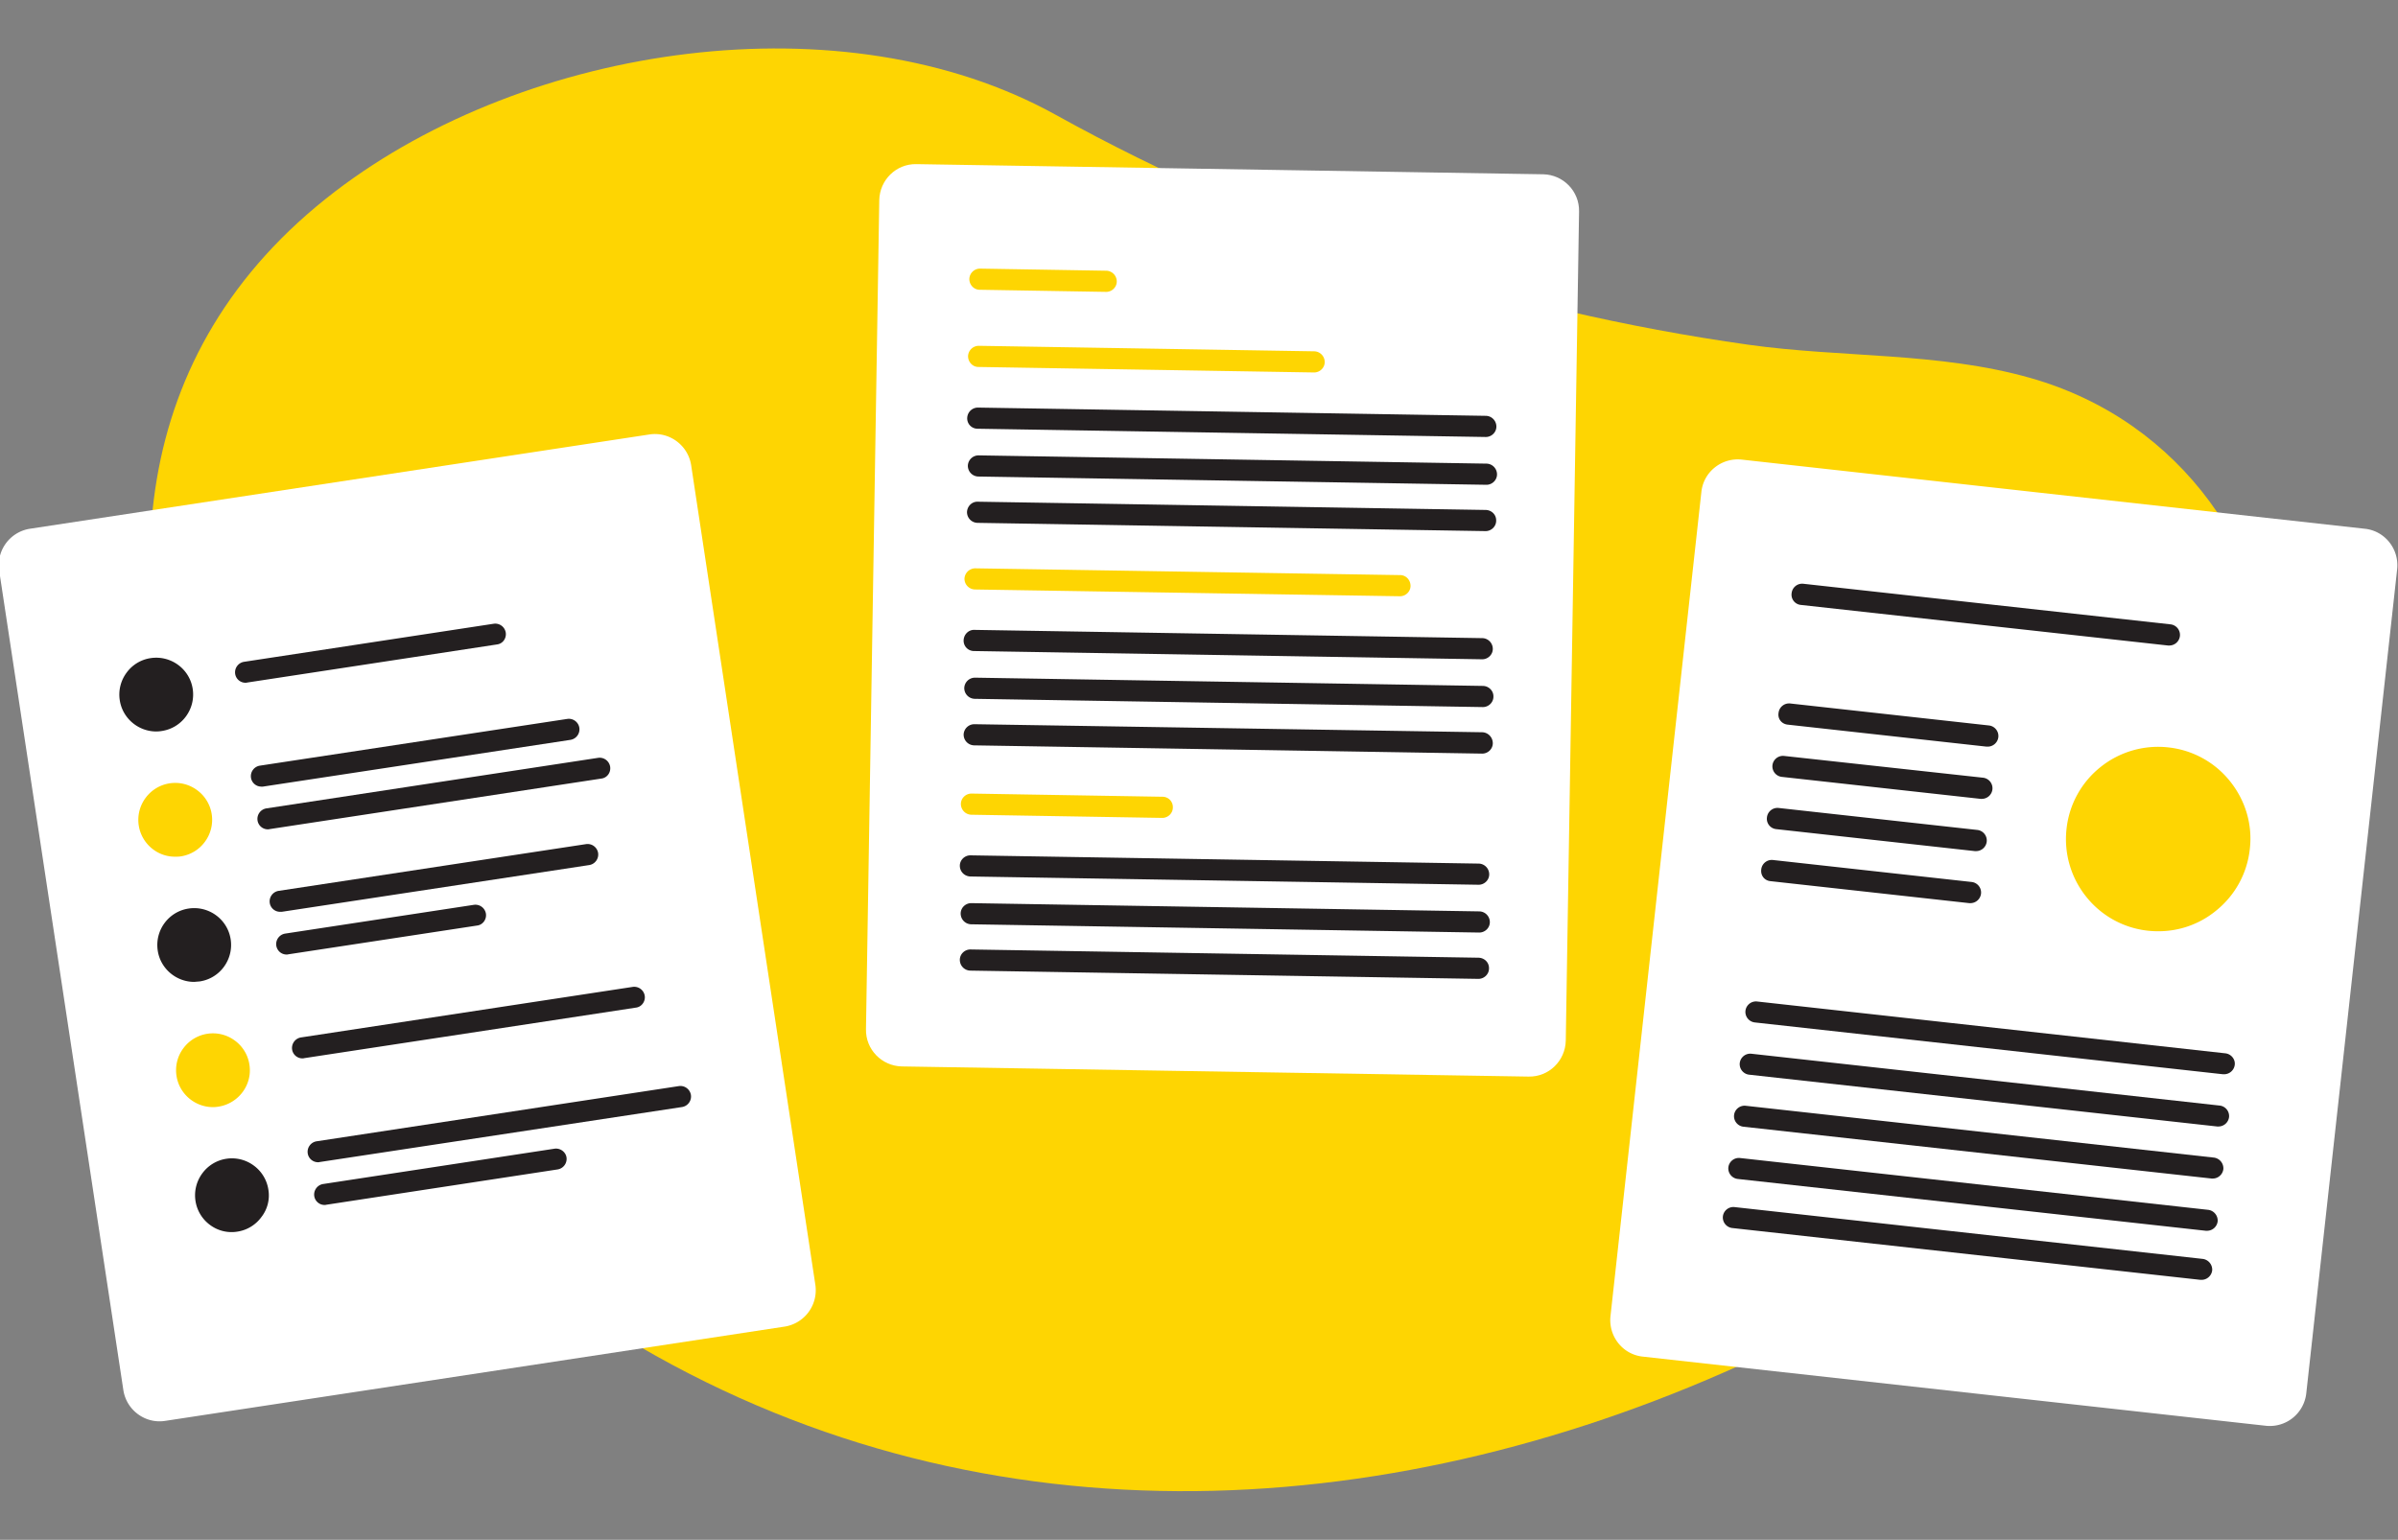
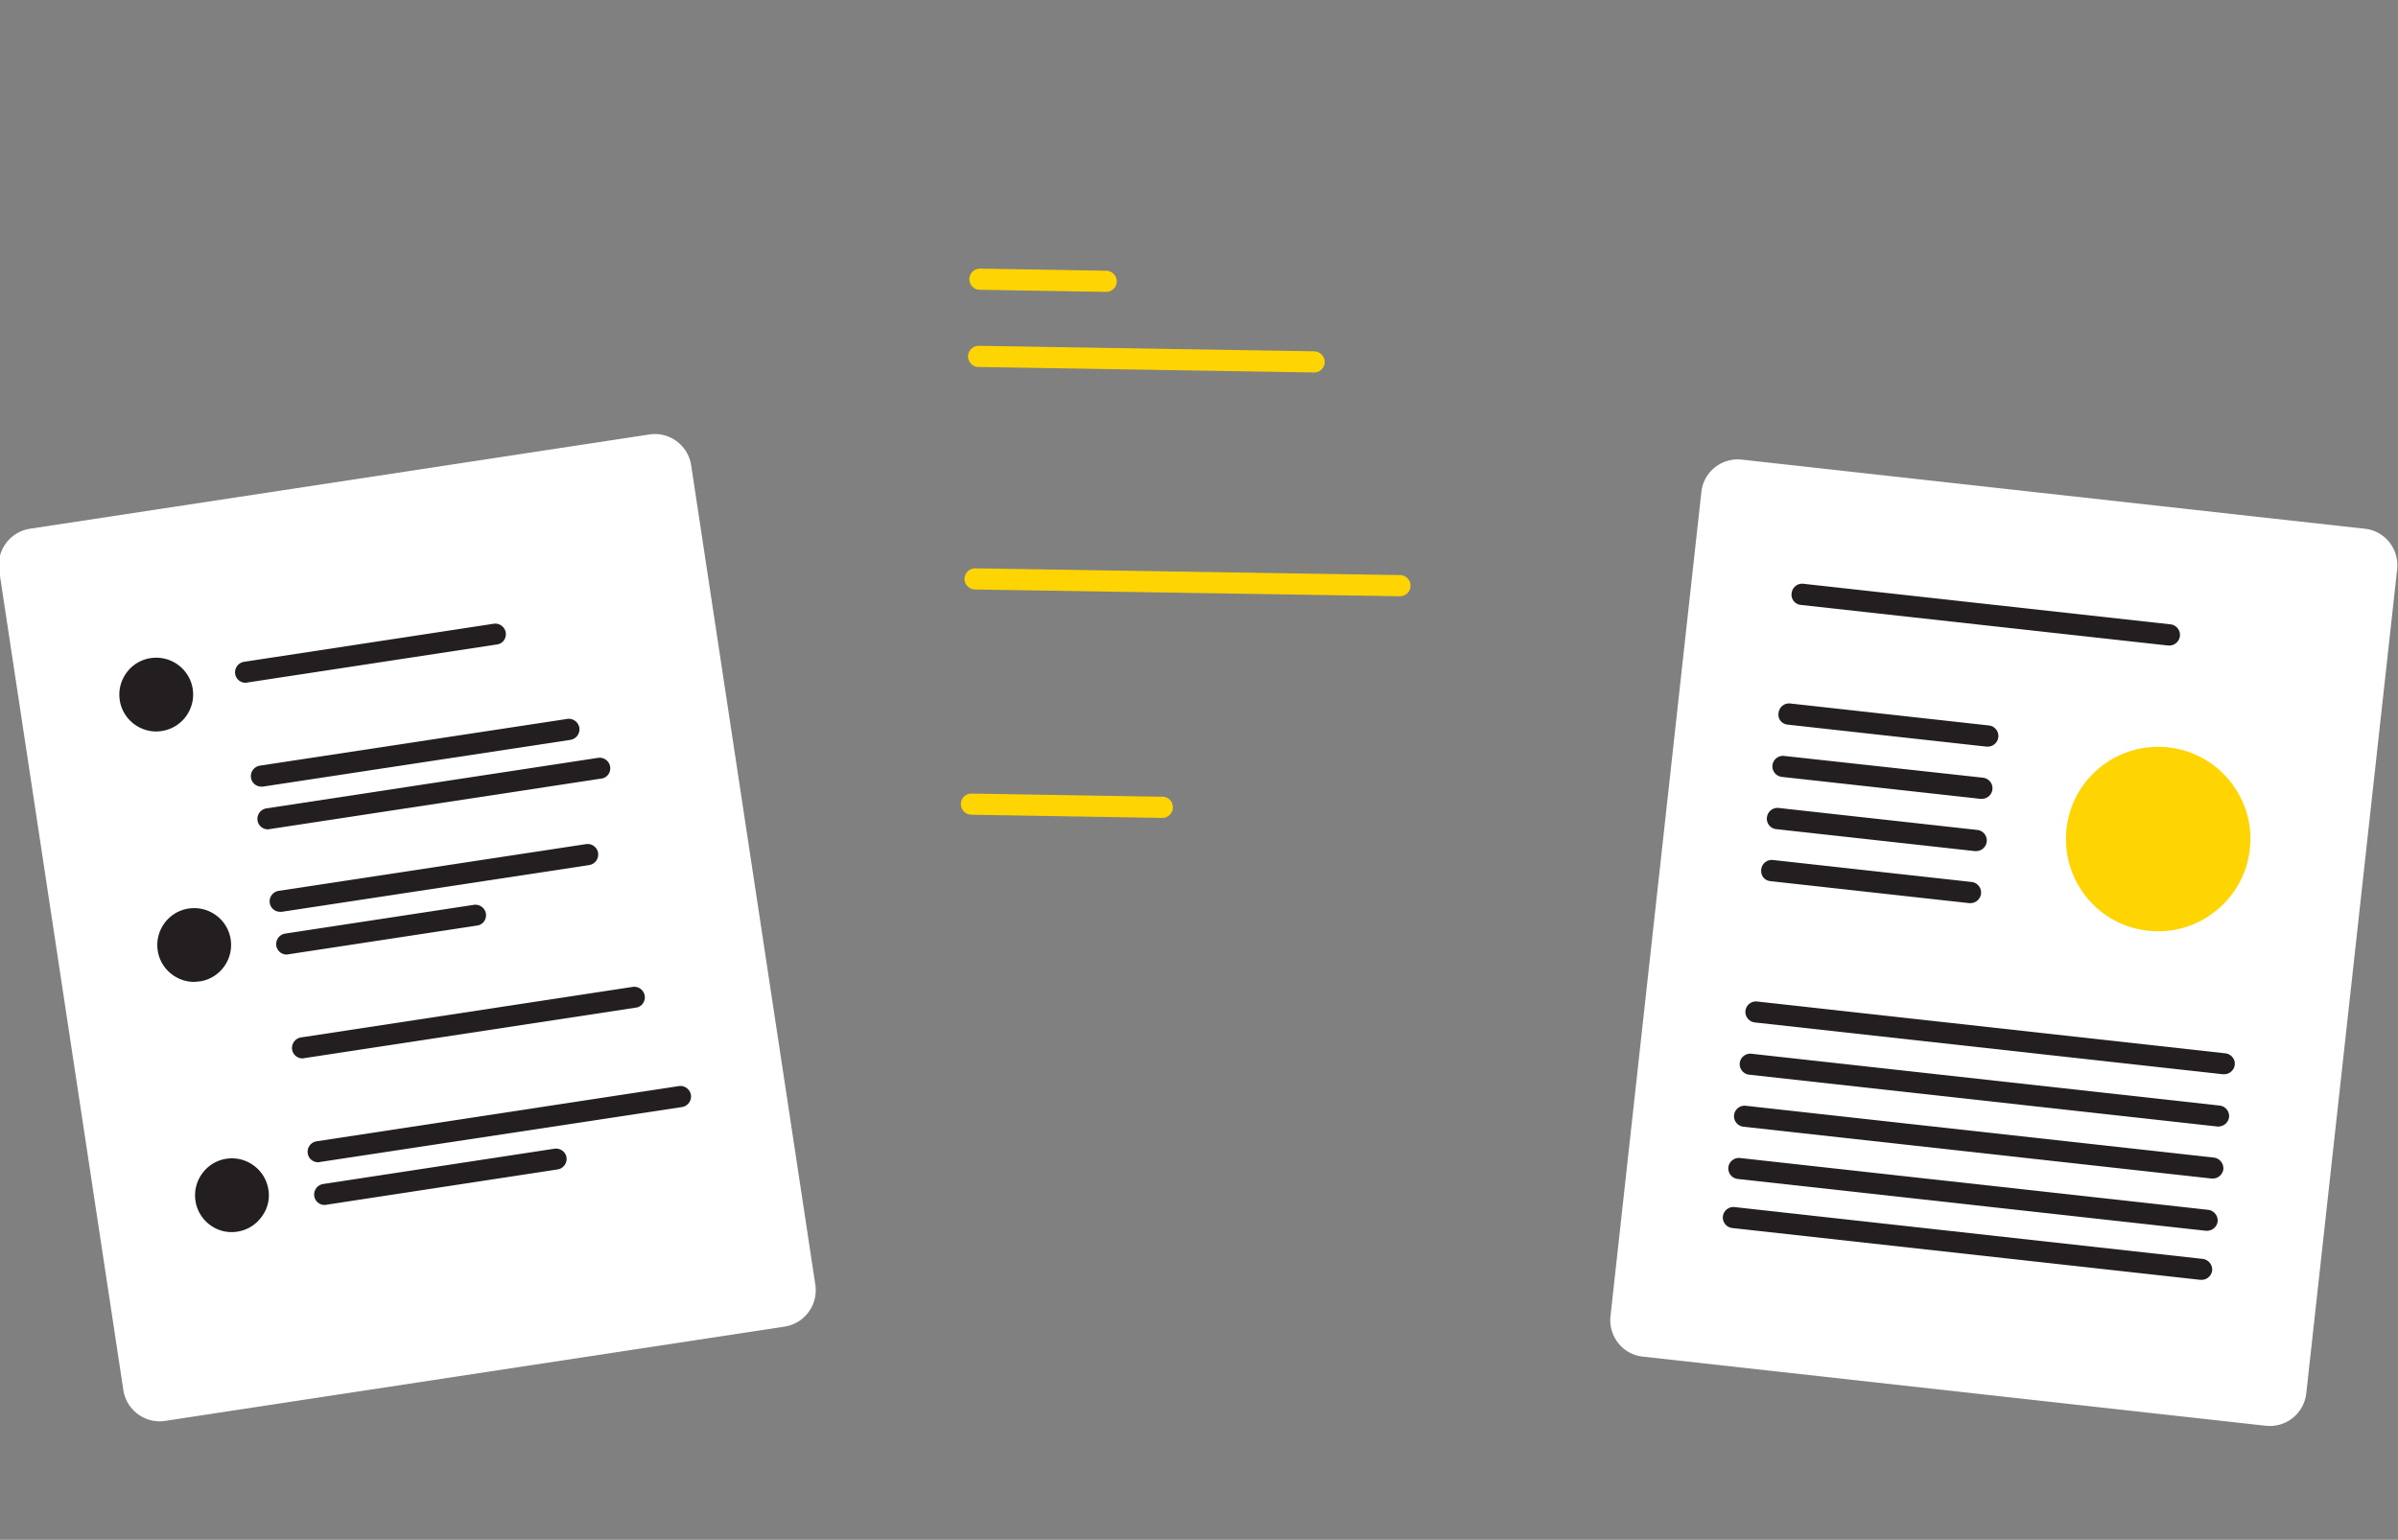
<svg xmlns="http://www.w3.org/2000/svg" version="1.1" id="Layer_1" x="0" y="0" viewBox="0 0 260 167" style="enable-background:new 0 0 260 167" xml:space="preserve">
  <rect x="0" y="0" width="260" height="167" fill="#808080" stroke="none" />
  <style>.st0{fill:#fed502}.st1{fill:#fff}.st2{fill:#231f20}</style>
-   <path class="st0" d="M202.558 140.872c23.576-13.81 45.528-35.832 44.476-64.759-.571-15.828-10.404-30.441-26.892-35.12-9.924-2.822-20.42-2.179-30.55-3.602-26.526-3.739-51.863-12.043-75.119-24.935-23.004-12.754-57.259-7.685-78.16 8.327-45.46 34.799-4.596 103.343 33.02 125.25 37.96 22.114 82.368 19.338 121.265 1.147 3.956-1.881 7.981-3.969 11.96-6.308z" />
+   <path class="st0" d="M202.558 140.872z" />
  <path class="st1" d="m245.685 154.636-67.572-7.502c-2.173-.229-3.728-2.202-3.499-4.381l9.856-89.396c.228-2.179 2.195-3.739 4.367-3.51l67.573 7.501c2.172.229 3.727 2.202 3.499 4.382l-9.856 89.396a3.975 3.975 0 0 1-4.368 3.51z" />
  <path class="st2" d="m195.24 65.607 39.834 4.404h.138a1.16 1.16 0 0 0 1.143-1.032 1.152 1.152 0 0 0-1.006-1.262l-39.835-4.404a1.149 1.149 0 0 0-1.257 1.009 1.115 1.115 0 0 0 .983 1.285zM193.822 78.591l21.564 2.386h.137c.572 0 1.075-.436 1.144-1.032a1.153 1.153 0 0 0-1.006-1.262l-21.564-2.386a1.15 1.15 0 0 0-1.258 1.009c-.114.666.343 1.216.983 1.285zM193.182 84.257l21.564 2.386h.137a1.16 1.16 0 0 0 1.143-1.032 1.152 1.152 0 0 0-1.006-1.262l-21.587-2.363a1.149 1.149 0 0 0-1.257 1.009 1.151 1.151 0 0 0 1.006 1.262zM192.564 89.923l21.564 2.386h.137a1.16 1.16 0 0 0 1.143-1.032 1.152 1.152 0 0 0-1.006-1.262l-21.563-2.386a1.15 1.15 0 0 0-1.258 1.009 1.128 1.128 0 0 0 .983 1.285zM191.947 95.566l21.564 2.386h.137a1.16 1.16 0 0 0 1.143-1.032 1.152 1.152 0 0 0-1.006-1.262l-21.564-2.386a1.149 1.149 0 0 0-1.257 1.009c-.092.666.343 1.217.983 1.285zM241.271 114.239l-50.765-5.62a1.149 1.149 0 0 0-1.257 1.009 1.151 1.151 0 0 0 1.006 1.262l50.765 5.62h.137a1.16 1.16 0 0 0 1.143-1.032c.069-.596-.388-1.17-1.029-1.239zM240.654 119.905l-50.765-5.62a1.15 1.15 0 0 0-1.258 1.009 1.152 1.152 0 0 0 1.006 1.262l50.766 5.62h.137a1.16 1.16 0 0 0 1.143-1.032 1.148 1.148 0 0 0-1.029-1.239zM240.037 125.549l-50.765-5.621a1.15 1.15 0 0 0-1.258 1.01 1.152 1.152 0 0 0 1.006 1.261l50.765 5.621h.138c.571 0 1.074-.436 1.143-1.033a1.178 1.178 0 0 0-1.029-1.238zM239.419 131.215l-50.765-5.621a1.151 1.151 0 0 0-1.258 1.01 1.152 1.152 0 0 0 1.007 1.261l50.765 5.621h.137a1.16 1.16 0 0 0 1.143-1.033 1.177 1.177 0 0 0-1.029-1.238zM238.825 136.536l-50.765-5.62a1.15 1.15 0 0 0-1.258 1.009 1.152 1.152 0 0 0 1.006 1.262l50.765 5.62h.137c.572 0 1.075-.436 1.144-1.032a1.18 1.18 0 0 0-1.029-1.239z" />
  <path class="st0" d="M241.807 84.755a9.915 9.915 0 0 0-6.708-3.694 9.976 9.976 0 0 0-7.346 2.127 9.92 9.92 0 0 0-3.692 6.711 9.988 9.988 0 0 0 2.126 7.349 9.915 9.915 0 0 0 7.829 3.752 9.794 9.794 0 0 0 6.225-2.205 9.92 9.92 0 0 0 3.692-6.711c.309-2.63-.464-5.241-2.126-7.329z" />
  <path class="st1" d="m85.089 143.877-67.207 10.231c-2.15.321-4.162-1.17-4.505-3.326L-.092 61.868a3.993 3.993 0 0 1 3.316-4.519l67.207-10.231c2.149-.321 4.162 1.17 4.505 3.326l13.469 88.914a3.994 3.994 0 0 1-3.316 4.519z" />
-   <path class="st0" d="M27.043 115.469a3.963 3.963 0 0 0-1.581-2.612 3.987 3.987 0 0 0-5.587.842 3.98 3.98 0 0 0-.739 2.973c.292 1.976 2.011 3.403 3.954 3.403.206 0 .395-.018.602-.052 2.182-.344 3.695-2.389 3.351-4.554zM19.601 92.88a3.965 3.965 0 0 0 2.615-1.584 4 4 0 0 0 .74-2.979 3.97 3.97 0 0 0-1.583-2.618 3.984 3.984 0 0 0-5.591.843 3.996 3.996 0 0 0 .843 5.597 3.904 3.904 0 0 0 2.357.775c.206 0 .413 0 .619-.034z" />
  <path class="st2" d="M17.542 79.281c2.184-.326 3.681-2.371 3.354-4.553-.327-2.182-2.374-3.677-4.558-3.35a3.926 3.926 0 0 0-2.614 1.581 3.983 3.983 0 0 0-.74 2.972c.292 1.976 2.012 3.402 3.956 3.402.189-.001.396-.018.602-.052zM29.1 129.034a3.97 3.97 0 0 0-1.581-2.618 3.977 3.977 0 0 0-2.973-.74 3.959 3.959 0 0 0-2.612 1.584 3.995 3.995 0 0 0-.739 2.979 3.97 3.97 0 0 0 1.581 2.618 3.9 3.9 0 0 0 2.956.723 3.954 3.954 0 0 0 2.612-1.584 3.81 3.81 0 0 0 .756-2.962zM21.658 106.442c2.184-.327 3.68-2.371 3.353-4.554-.327-2.182-2.373-3.677-4.557-3.35s-3.68 2.371-3.353 4.553c.292 1.976 2.012 3.402 3.955 3.402l.602-.051zM54.836 68.612a1.156 1.156 0 0 0-1.303-.963l-27.075 4.129a1.158 1.158 0 0 0-.96 1.307 1.13 1.13 0 0 0 1.121.964c.046 0 .114 0 .183-.023l27.075-4.129c.616-.069 1.05-.643.959-1.285zM69.905 107.999a1.155 1.155 0 0 0-1.303-.963l-35.97 5.482a1.159 1.159 0 0 0-.96 1.308 1.13 1.13 0 0 0 1.121.963c.046 0 .114 0 .183-.023l35.97-5.482c.616-.069 1.05-.665.959-1.285zM28.515 85.312l33.34-5.07a1.158 1.158 0 0 0 .96-1.308 1.156 1.156 0 0 0-1.303-.963l-33.34 5.07a1.158 1.158 0 0 0-.96 1.308 1.13 1.13 0 0 0 1.121.963c.045.023.114 0 .182 0zM66.155 83.156a1.155 1.155 0 0 0-1.303-.963l-35.97 5.482a1.158 1.158 0 0 0-.96 1.308 1.13 1.13 0 0 0 1.121.964c.046 0 .114 0 .183-.023l35.97-5.482c.616-.07 1.05-.644.959-1.286zM74.913 118.758a1.157 1.157 0 0 0-1.303-.964l-39.286 5.988a1.157 1.157 0 0 0-.96 1.307 1.13 1.13 0 0 0 1.12.964c.046 0 .114 0 .183-.023l39.286-5.965a1.158 1.158 0 0 0 .96-1.307zM60.118 124.585l-25.085 3.83a1.159 1.159 0 0 0-.96 1.308 1.13 1.13 0 0 0 1.121.964.595.595 0 0 0 .183-.023l25.085-3.831a1.159 1.159 0 0 0 .96-1.308c-.092-.596-.686-1.032-1.304-.94zM30.55 98.892l33.34-5.07a1.158 1.158 0 0 0 .96-1.308 1.157 1.157 0 0 0-1.303-.964l-33.34 5.07a1.158 1.158 0 0 0-.96 1.308 1.13 1.13 0 0 0 1.121.963l.182.001zM52.686 99.099a1.157 1.157 0 0 0-1.304-.964l-20.466 3.12a1.158 1.158 0 0 0-.96 1.307c.092.574.572.964 1.121.964.046 0 .114 0 .183-.023l20.466-3.12c.617-.069 1.051-.665.96-1.284z" />
-   <path class="st1" d="m165.742 116.763-67.962-1.101c-2.172-.046-3.933-1.836-3.887-4.038l1.441-89.923c.046-2.179 1.829-3.946 4.025-3.9l67.962 1.101c2.172.046 3.933 1.835 3.887 4.037l-1.441 89.923c-.046 2.203-1.853 3.947-4.025 3.901z" />
  <path class="st0" d="m106.219 31.427 13.697.229h.023c.617 0 1.143-.505 1.143-1.124 0-.642-.503-1.147-1.12-1.17l-13.698-.229c-.64 0-1.143.505-1.166 1.124 0 .643.503 1.17 1.121 1.17zM106.081 39.8l36.382.596h.023c.617 0 1.143-.505 1.143-1.124 0-.642-.503-1.147-1.12-1.17l-36.382-.596c-.64 0-1.143.505-1.166 1.124 0 .642.503 1.17 1.12 1.17zM151.816 62.373l-46.078-.734a1.18 1.18 0 0 0-1.166 1.124c0 .642.503 1.147 1.121 1.17l46.077.734h.023c.617 0 1.143-.505 1.143-1.124 0-.643-.503-1.17-1.12-1.17zM126.044 86.413l-20.694-.344h-.023c-.618 0-1.144.505-1.144 1.124 0 .642.503 1.147 1.121 1.17l20.695.344h.022c.618 0 1.144-.505 1.144-1.124a1.12 1.12 0 0 0-1.121-1.17z" />
-   <path class="st2" d="m105.989 46.499 55.087.895h.023c.618 0 1.144-.505 1.144-1.124 0-.642-.503-1.147-1.121-1.17l-55.087-.895c-.64 0-1.143.505-1.166 1.124a1.12 1.12 0 0 0 1.12 1.17zM161.191 50.284l-55.087-.895c-.64 0-1.144.505-1.166 1.124 0 .642.503 1.147 1.12 1.17l55.087.895h.023c.617 0 1.143-.505 1.143-1.124 0-.642-.503-1.147-1.12-1.17zM161.099 55.308l-55.087-.895c-.64-.023-1.143.505-1.166 1.124 0 .642.503 1.147 1.121 1.17l55.087.895h.023c.617 0 1.143-.505 1.143-1.124.023-.643-.48-1.147-1.121-1.17zM105.601 70.609l55.087.895h.023c.617 0 1.143-.505 1.143-1.124 0-.642-.503-1.147-1.121-1.17l-55.087-.895c-.64-.023-1.143.505-1.166 1.124a1.12 1.12 0 0 0 1.121 1.17zM160.802 74.393l-55.087-.895c-.64 0-1.143.505-1.166 1.124 0 .642.503 1.147 1.121 1.17l55.087.895h.023c.617 0 1.143-.505 1.143-1.124.023-.619-.48-1.147-1.121-1.17zM160.711 79.417l-55.064-.872c-.641 0-1.144.505-1.166 1.124 0 .642.503 1.147 1.12 1.17l55.087.895h.023c.617 0 1.143-.505 1.143-1.124 0-.642-.503-1.17-1.143-1.193zM105.212 95.062l55.087.895h.023c.617 0 1.143-.505 1.143-1.124 0-.642-.503-1.147-1.12-1.17l-55.11-.895h-.023c-.617 0-1.143.505-1.143 1.124 0 .643.503 1.147 1.143 1.17zM160.413 98.847l-55.087-.895h-.023c-.617 0-1.143.505-1.143 1.124 0 .642.503 1.147 1.121 1.17l55.087.894h.023c.617 0 1.143-.504 1.143-1.124 0-.641-.503-1.146-1.121-1.169zM160.322 103.871l-55.087-.895h-.023c-.617 0-1.143.505-1.143 1.124 0 .643.503 1.147 1.12 1.17l55.087.895h.023c.618 0 1.144-.505 1.144-1.124.022-.643-.481-1.147-1.121-1.17z" />
</svg>